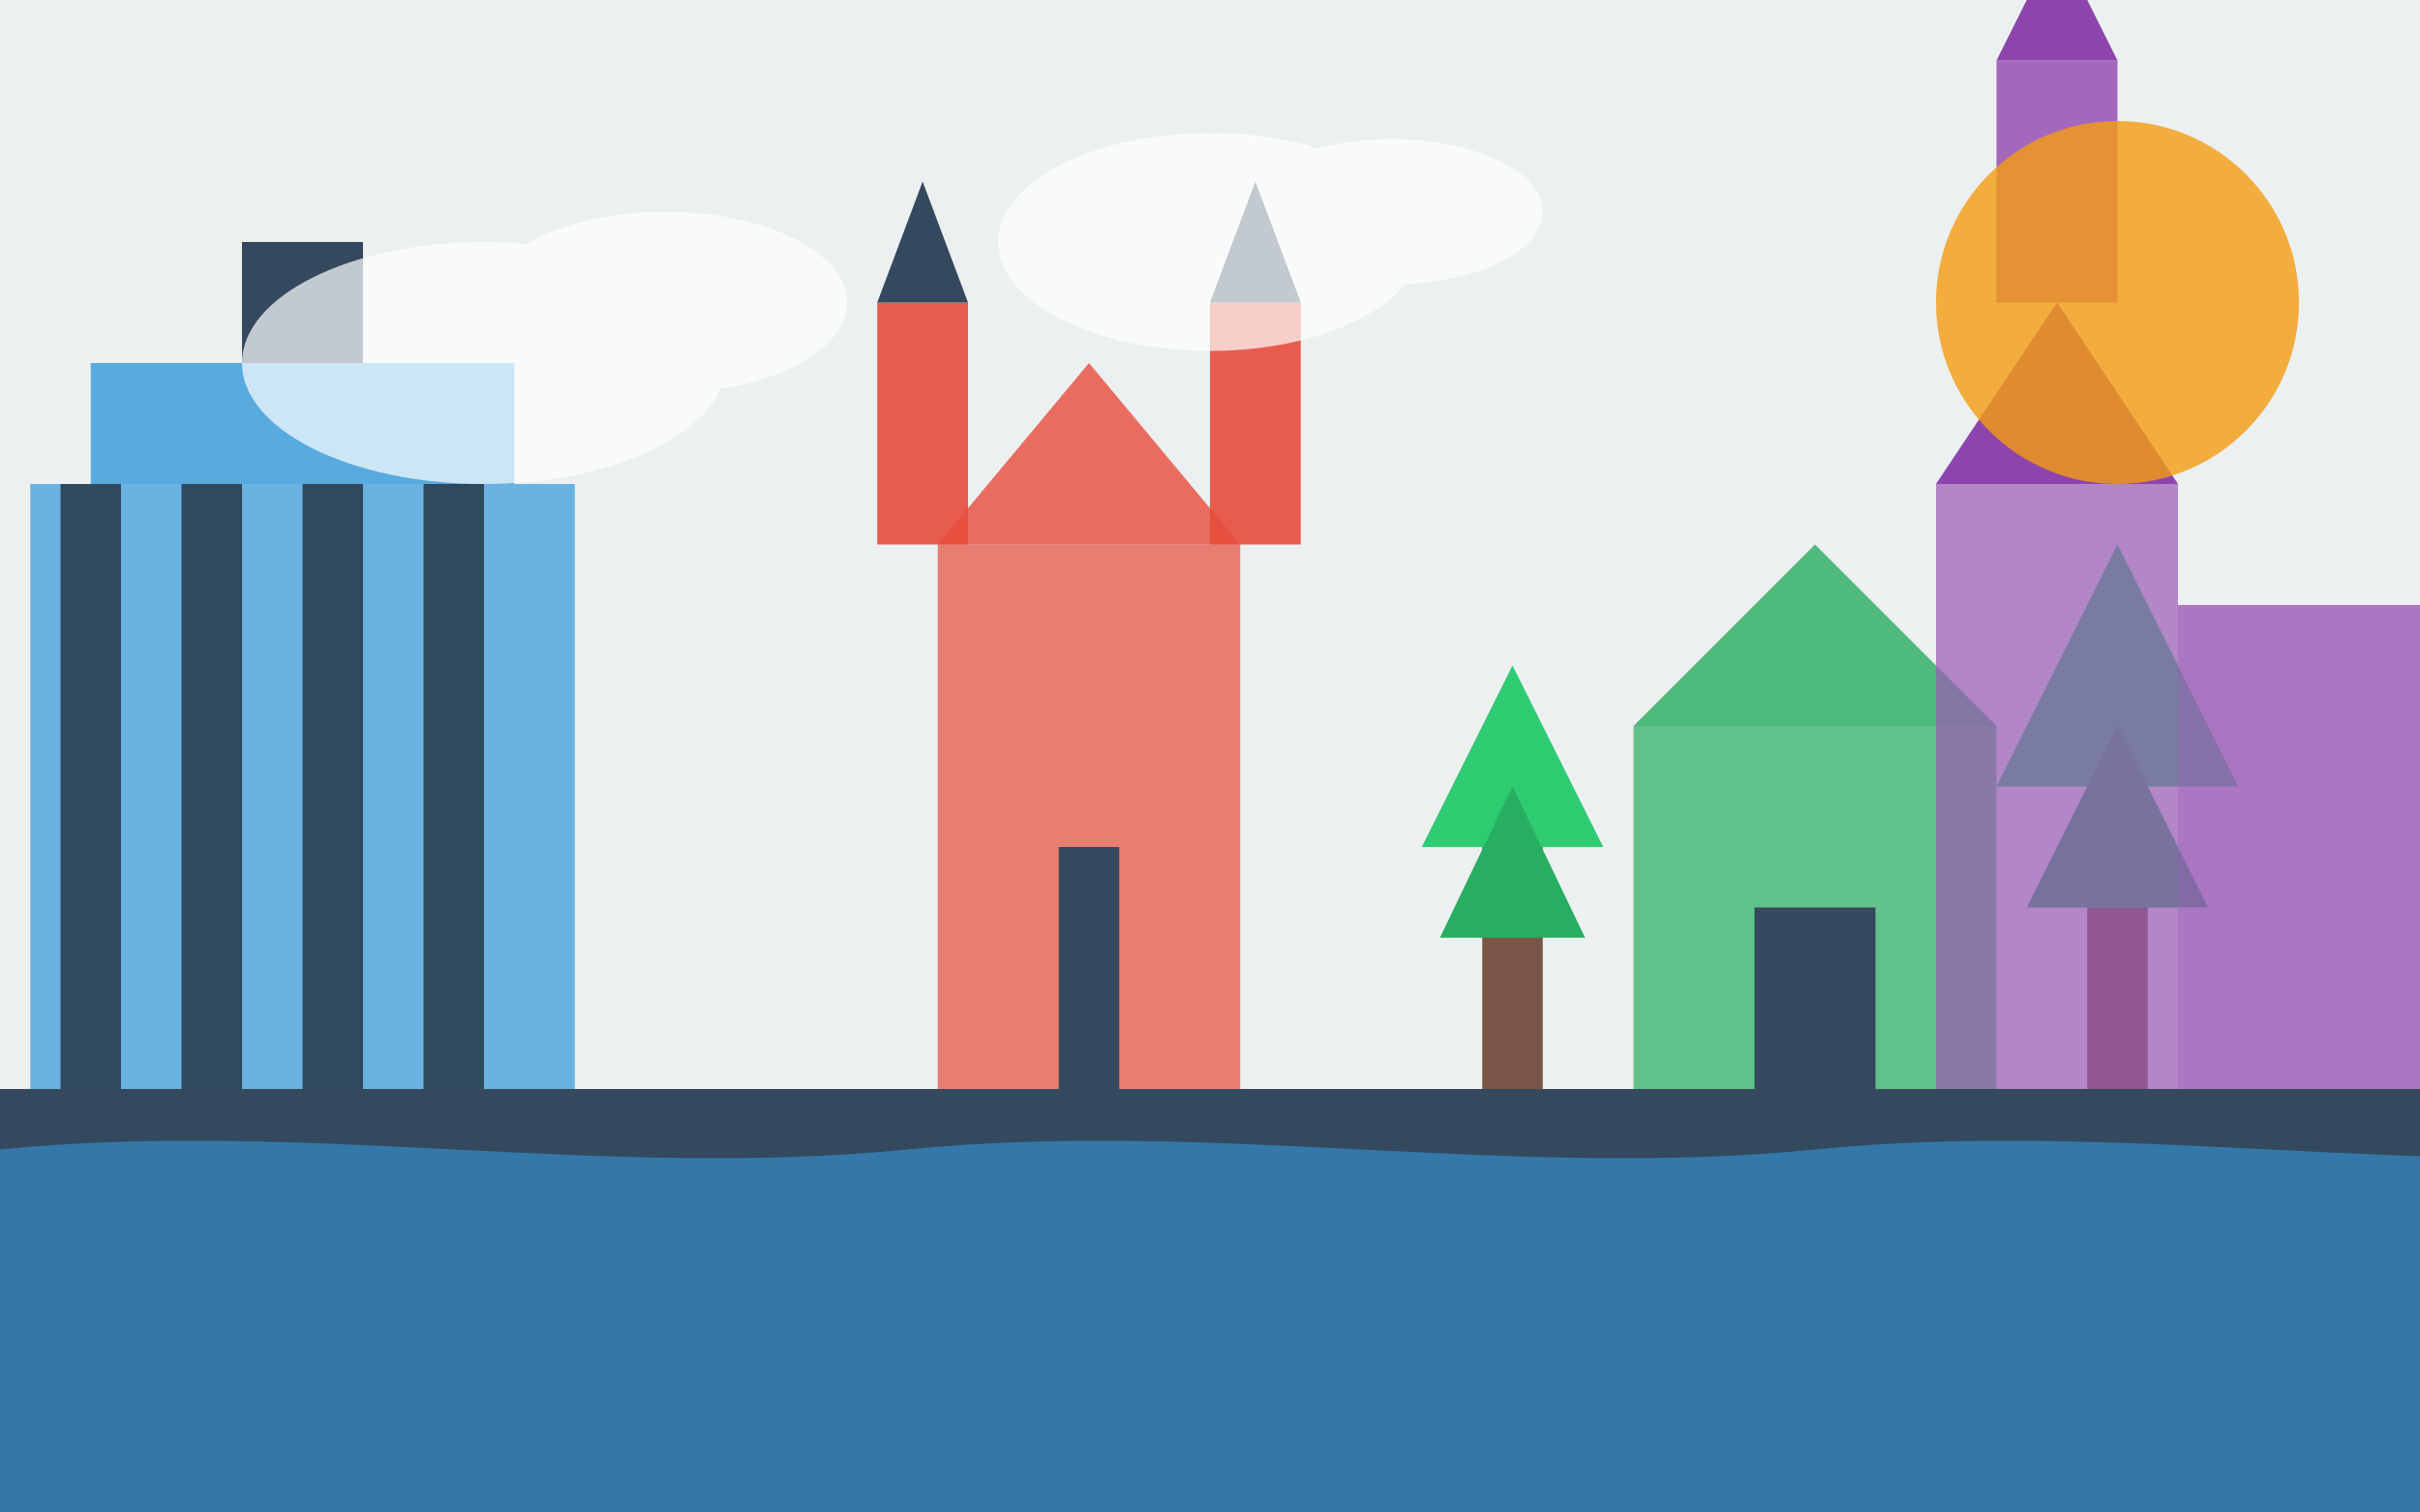
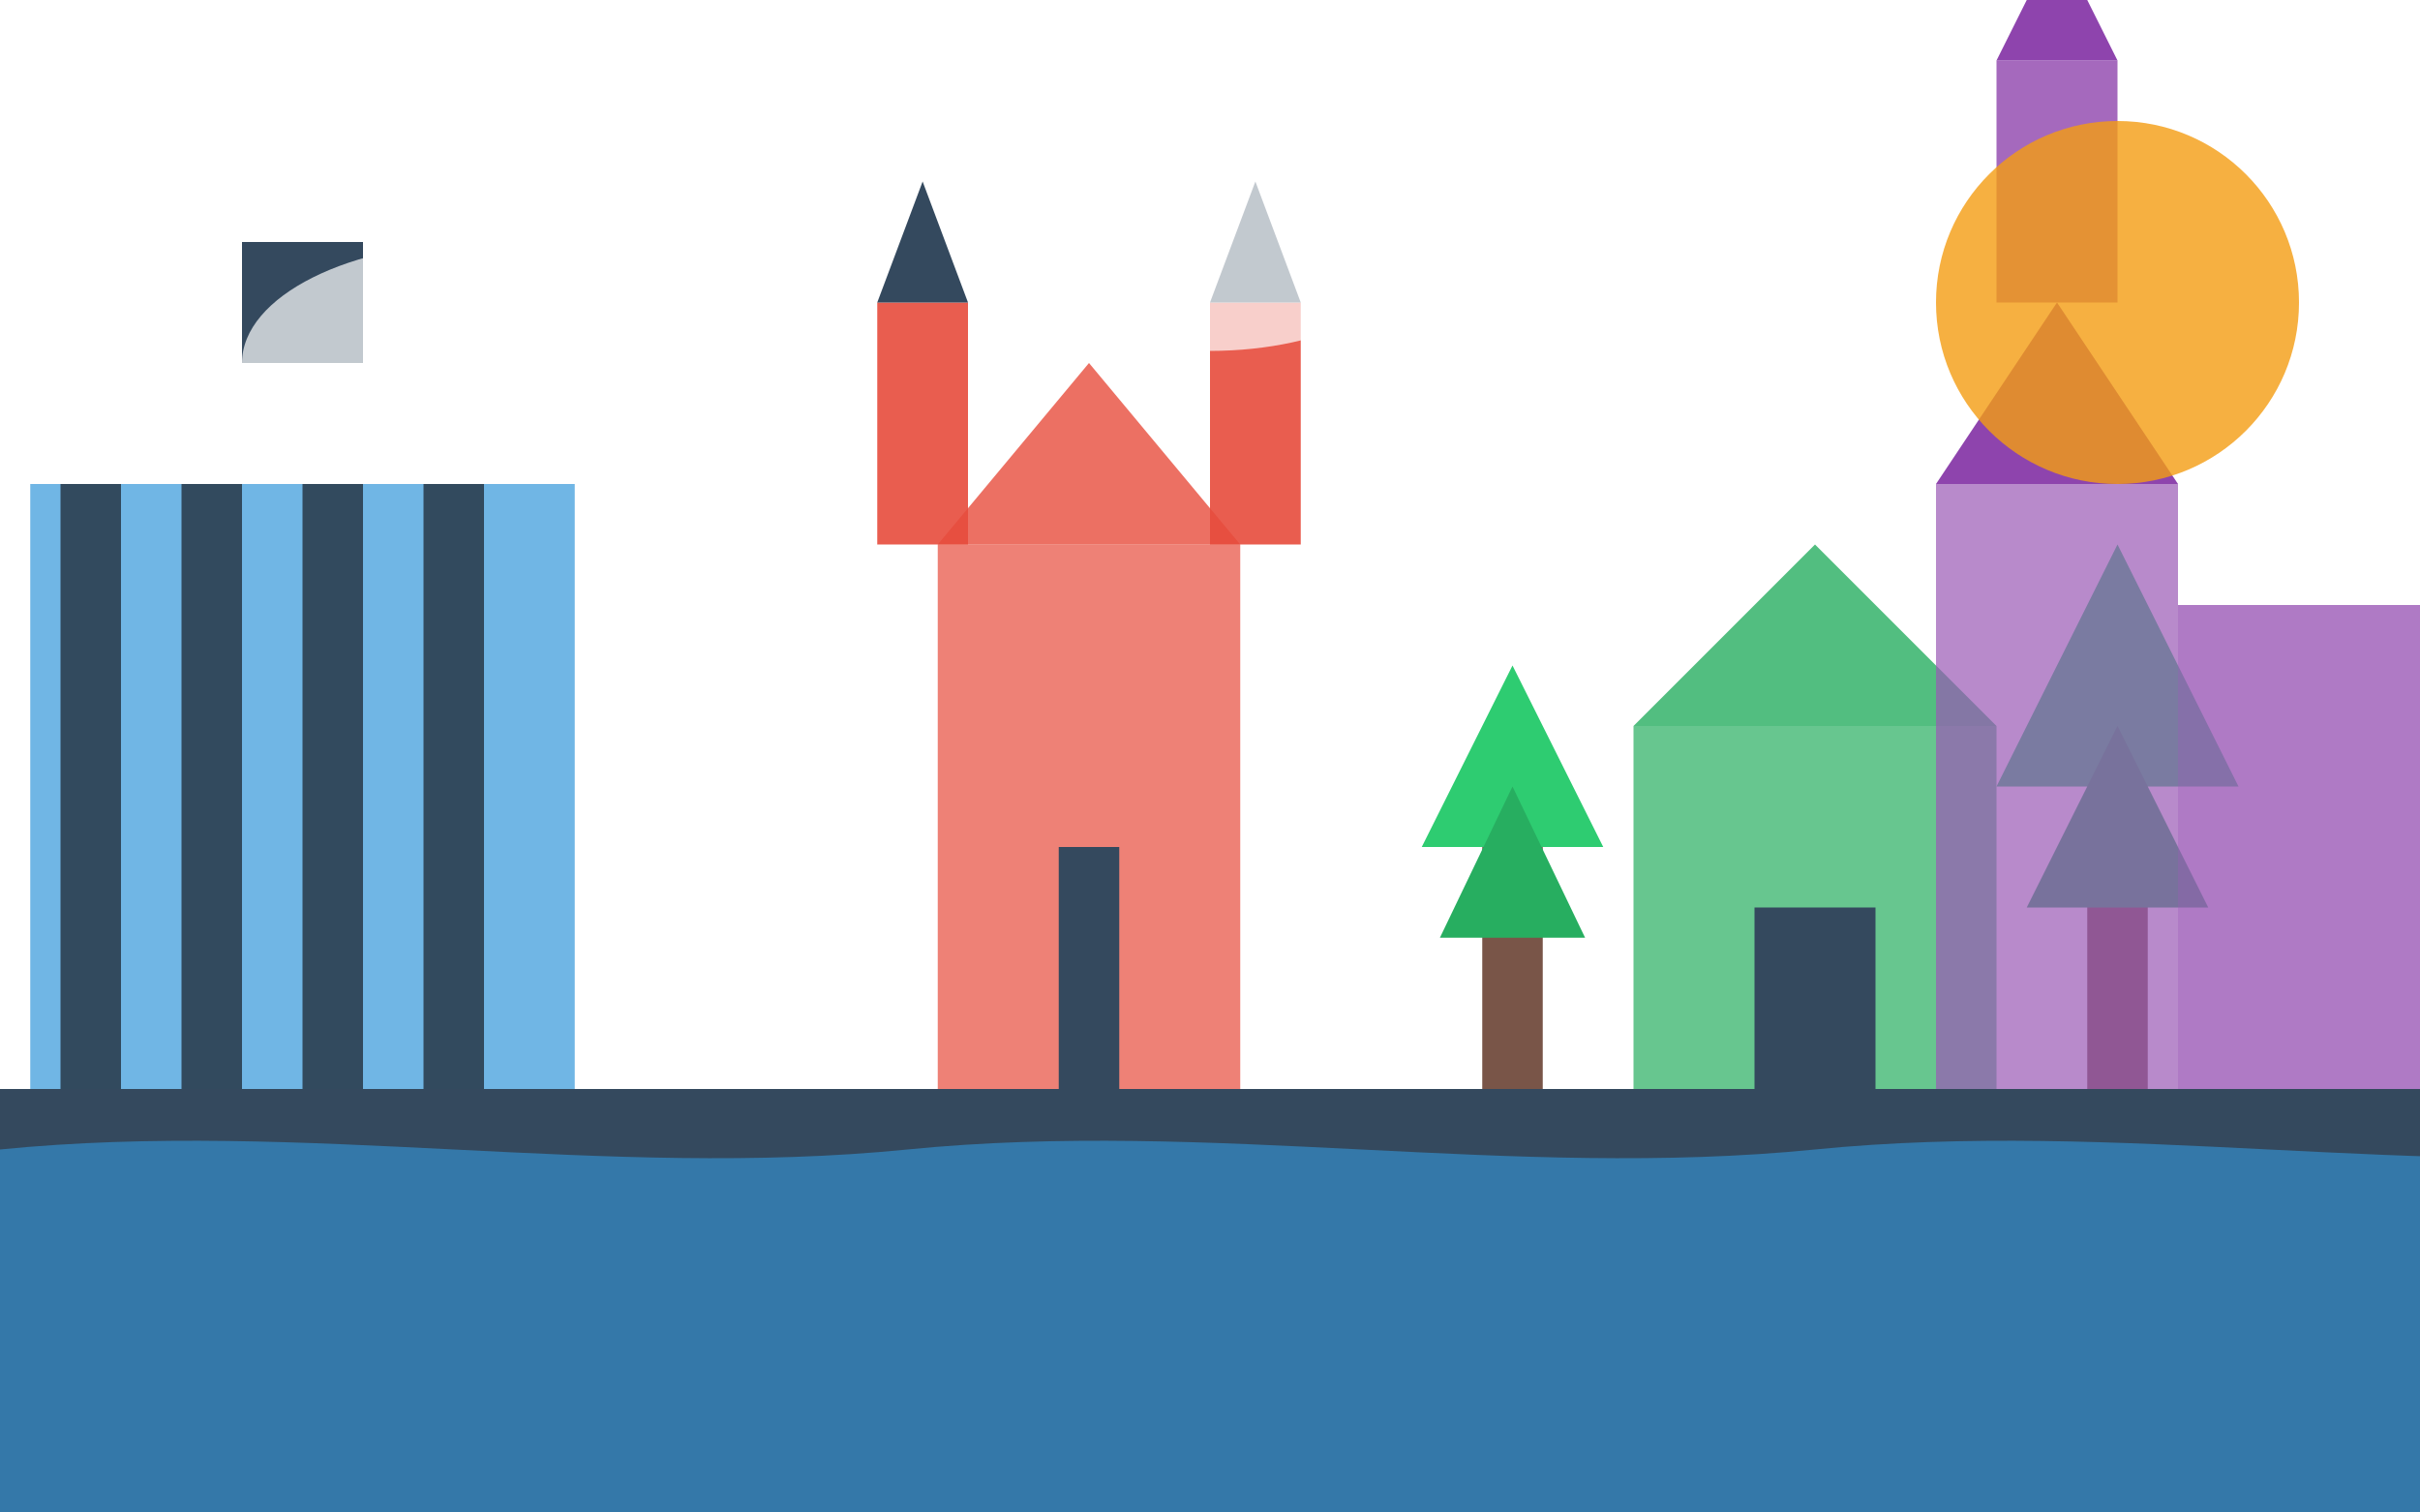
<svg xmlns="http://www.w3.org/2000/svg" viewBox="0 0 400 250" width="400" height="250">
-   <rect width="400" height="250" fill="#ecf0f1" />
  <g transform="translate(50, 180)">
    <rect x="-45" y="-100" width="90" height="100" fill="#3498db" opacity="0.7" />
-     <rect x="-35" y="-120" width="70" height="20" fill="#3498db" opacity="0.8" />
    <rect x="-40" y="-100" width="10" height="100" fill="#2c3e50" opacity="0.9" />
    <rect x="-20" y="-100" width="10" height="100" fill="#2c3e50" opacity="0.9" />
    <rect x="0" y="-100" width="10" height="100" fill="#2c3e50" opacity="0.9" />
    <rect x="20" y="-100" width="10" height="100" fill="#2c3e50" opacity="0.9" />
    <rect x="-10" y="-140" width="20" height="20" fill="#34495e" />
  </g>
  <g transform="translate(180, 180)">
    <rect x="-25" y="-90" width="50" height="90" fill="#e74c3c" opacity="0.7" />
    <polygon points="-25,-90 0,-120 25,-90" fill="#e74c3c" opacity="0.8" />
    <rect x="-5" y="-40" width="10" height="40" fill="#34495e" />
    <rect x="-35" y="-130" width="15" height="40" fill="#e74c3c" opacity="0.9" />
    <rect x="20" y="-130" width="15" height="40" fill="#e74c3c" opacity="0.9" />
    <polygon points="-35,-130 -27.5,-150 -20,-130" fill="#34495e" />
    <polygon points="20,-130 27.5,-150 35,-130" fill="#34495e" />
  </g>
  <g transform="translate(300, 180)">
    <rect x="-30" y="-60" width="60" height="60" fill="#27ae60" opacity="0.7" />
    <polygon points="-30,-60 0,-90 30,-60" fill="#27ae60" opacity="0.8" />
    <rect x="-10" y="-30" width="20" height="30" fill="#34495e" />
    <g transform="translate(-50, 0)">
      <rect x="-5" y="-40" width="10" height="40" fill="#795548" />
      <polygon points="-15,-40 0,-70 15,-40" fill="#2ecc71" />
      <polygon points="-12,-25 0,-50 12,-25" fill="#27ae60" />
    </g>
    <g transform="translate(50, 0)">
      <rect x="-5" y="-50" width="10" height="50" fill="#795548" />
      <polygon points="-20,-50 0,-90 20,-50" fill="#2ecc71" />
      <polygon points="-15,-30 0,-60 15,-30" fill="#27ae60" />
    </g>
  </g>
  <g transform="translate(400, 180)">
    <rect x="-80" y="-100" width="40" height="100" fill="#9b59b6" opacity="0.7" />
    <rect x="-40" y="-80" width="40" height="80" fill="#9b59b6" opacity="0.8" />
    <rect x="0" y="-120" width="30" height="120" fill="#9b59b6" opacity="0.7" />
    <rect x="30" y="-90" width="20" height="90" fill="#9b59b6" opacity="0.8" />
    <polygon points="-80,-100 -60,-130 -40,-100" fill="#8e44ad" />
    <polygon points="0,-120 15,-150 30,-120" fill="#8e44ad" />
    <rect x="-70" y="-170" width="20" height="40" fill="#9b59b6" opacity="0.9" />
    <polygon points="-70,-170 -60,-190 -50,-170" fill="#8e44ad" />
  </g>
  <rect x="0" y="180" width="400" height="70" fill="#34495e" />
  <path d="M0,190 C50,185 100,195 150,190 C200,185 250,195 300,190 C350,185 400,195 450,190 L450,250 L0,250 Z" fill="#3498db" opacity="0.6" />
  <circle cx="350" cy="50" r="30" fill="#f39c12" opacity="0.8" />
  <g opacity="0.7">
    <ellipse cx="80" cy="60" rx="40" ry="20" fill="white" />
    <ellipse cx="110" cy="50" rx="30" ry="15" fill="white" />
    <ellipse cx="200" cy="40" rx="35" ry="18" fill="white" />
    <ellipse cx="230" cy="35" rx="25" ry="12" fill="white" />
  </g>
</svg>